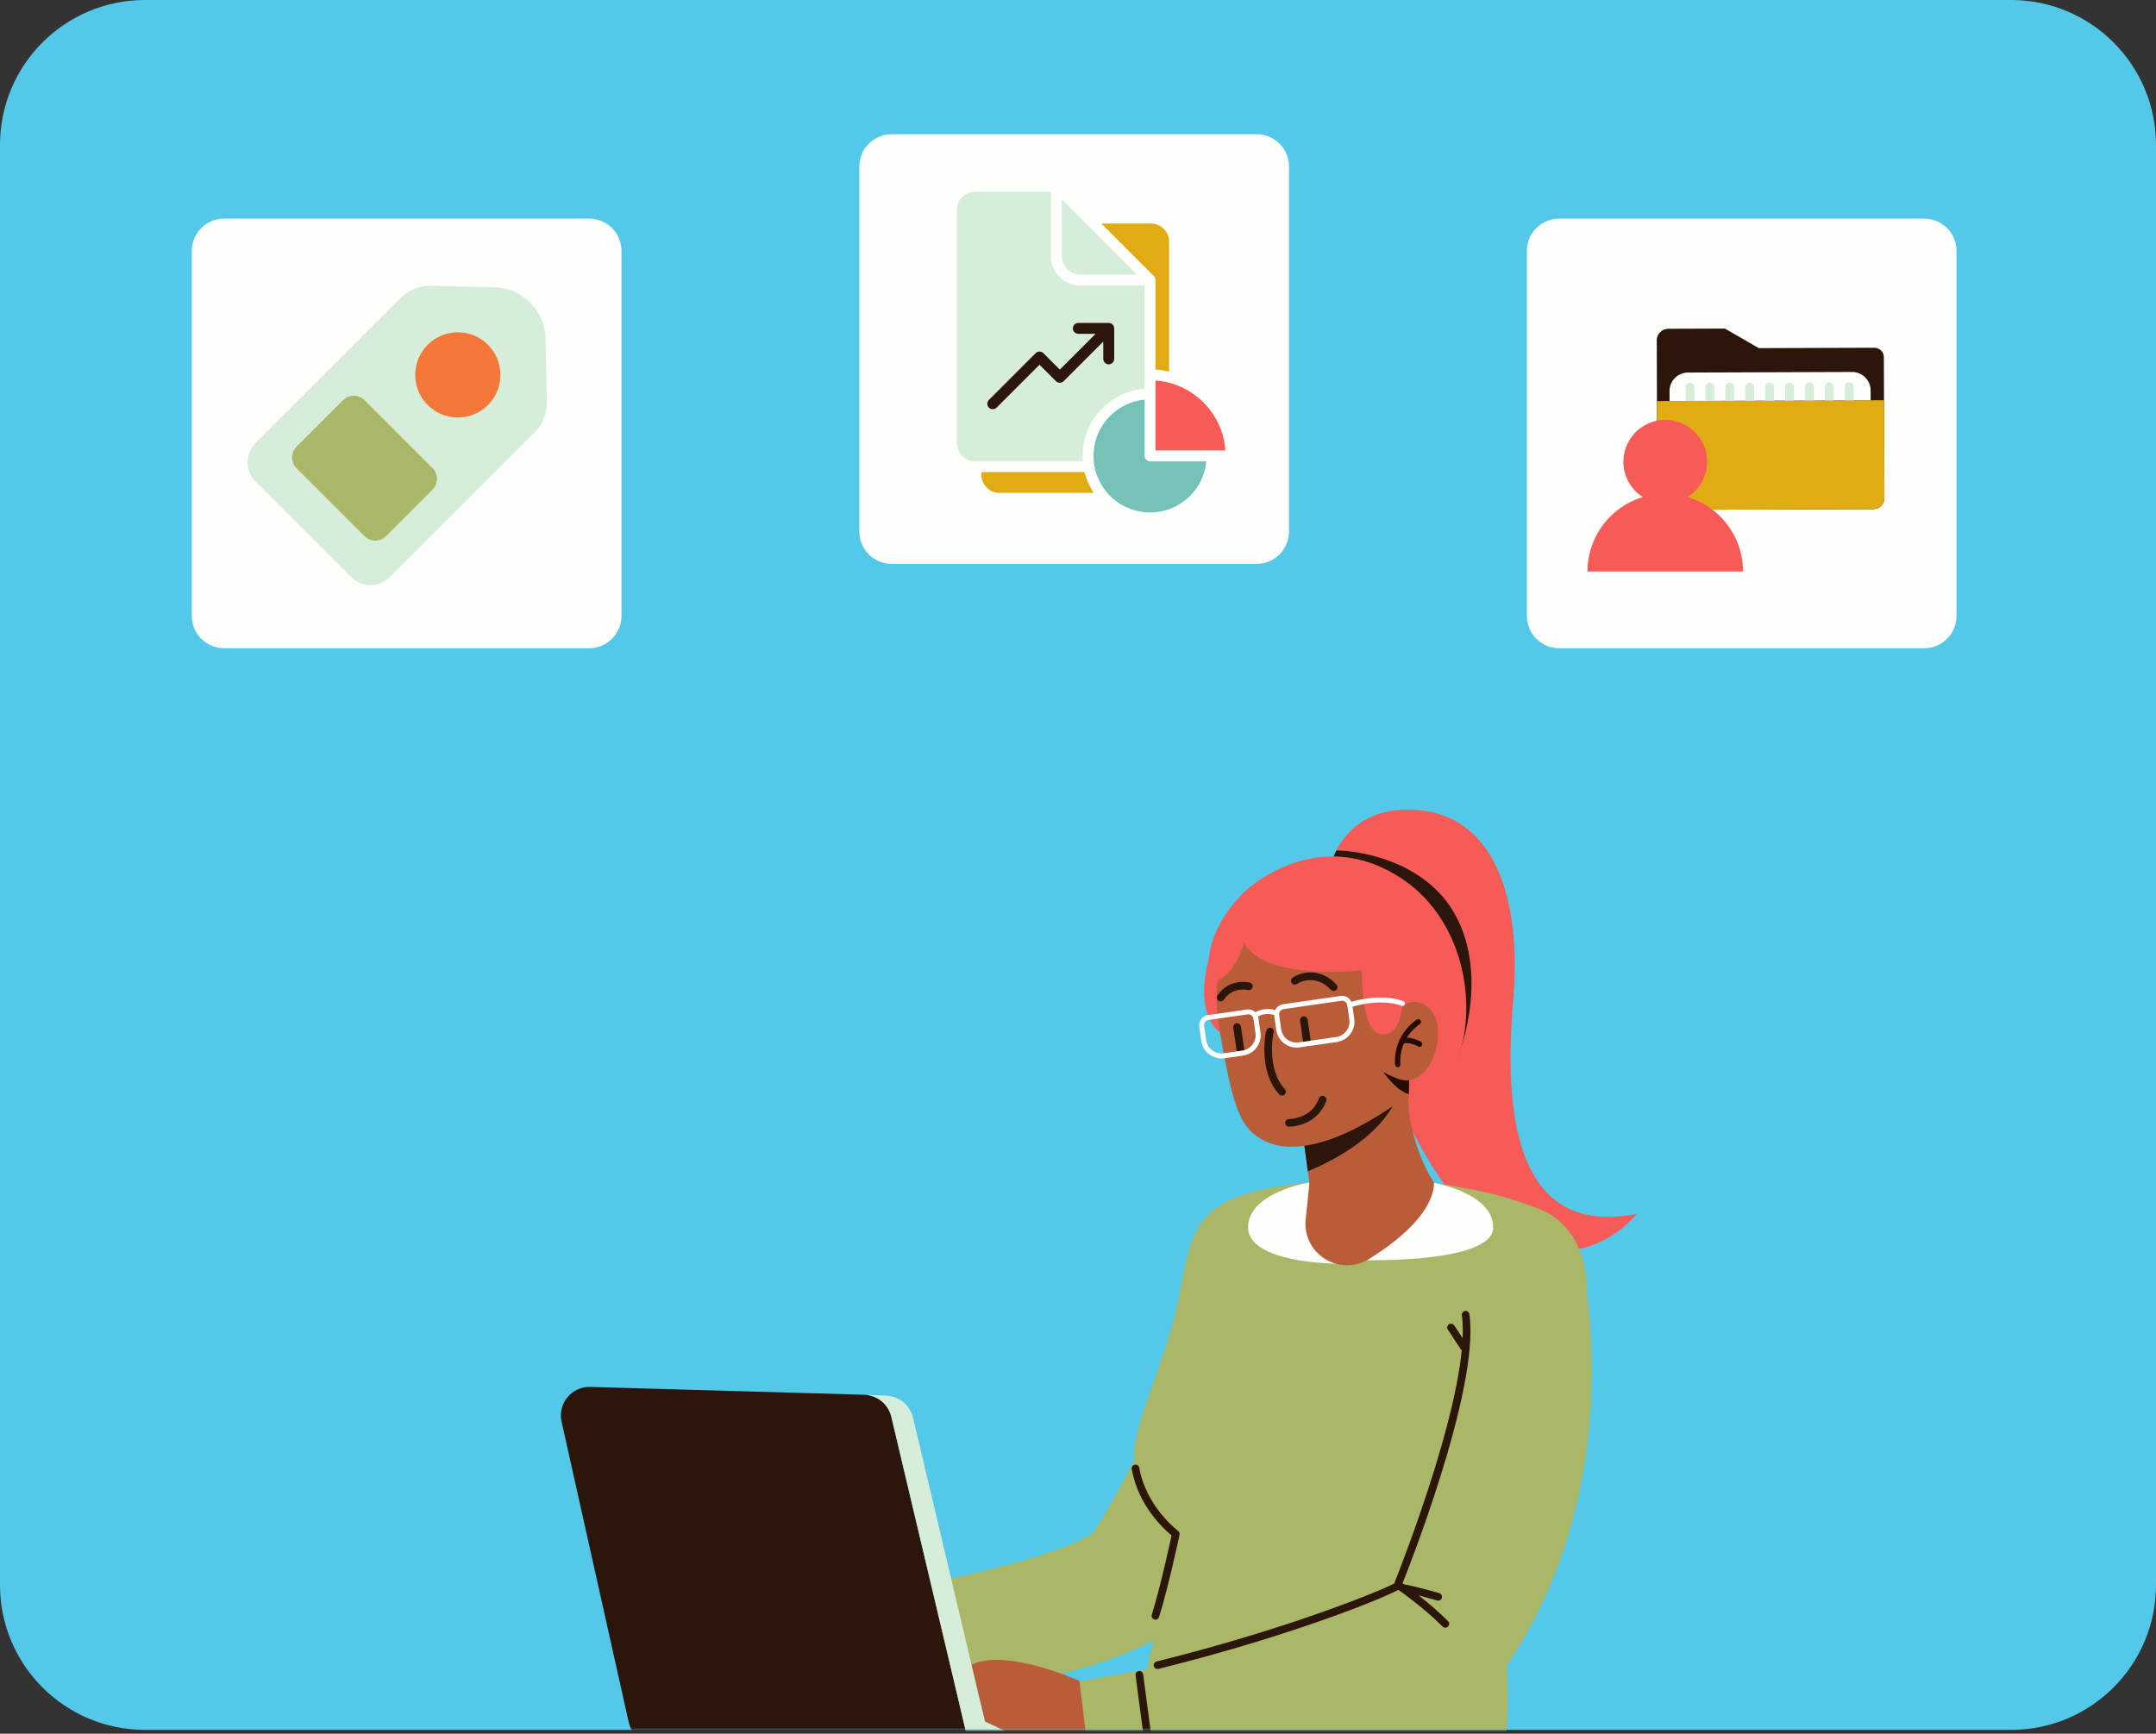
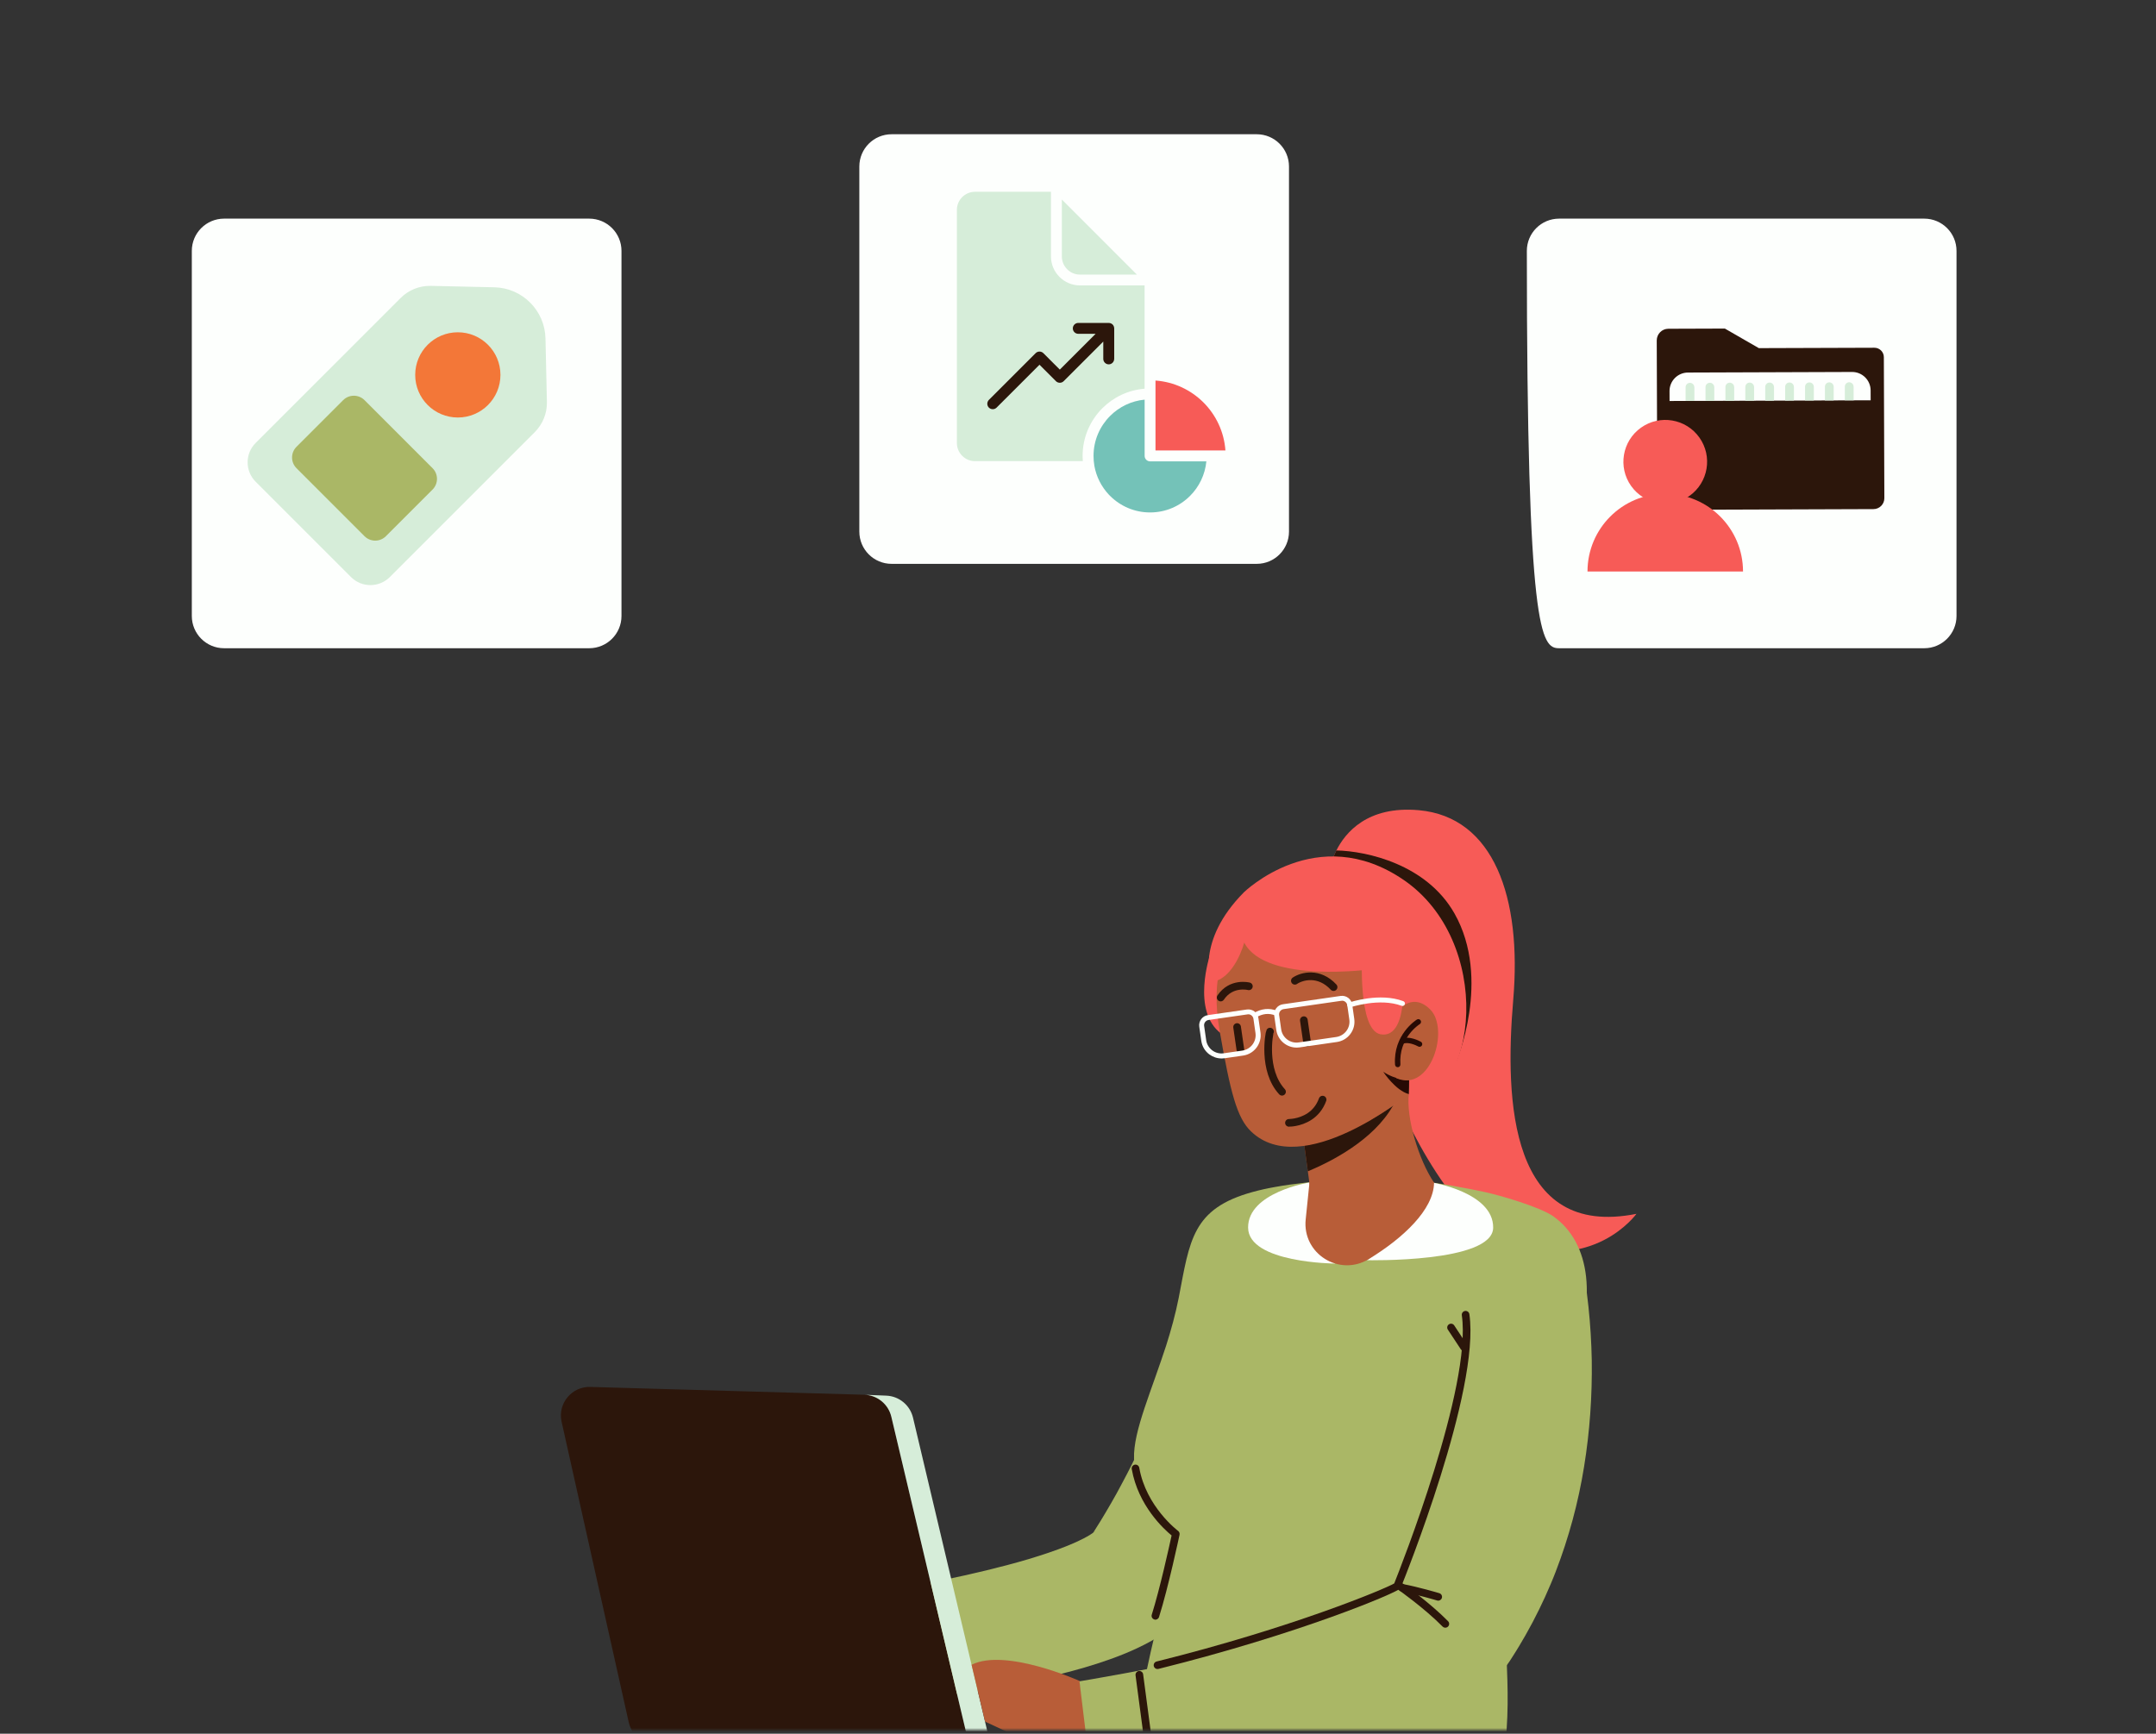
<svg xmlns="http://www.w3.org/2000/svg" width="562" height="452" viewBox="0 0 562 452" fill="none">
  <rect x="0" y="0" width="562" height="452" fill="#333333" stroke="none" />
-   <path d="M524.21 0H37.79C16.919 0 0 16.919 0 37.79V413.21C0 434.081 16.919 451 37.79 451H524.21C545.081 451 562 434.081 562 413.21V37.79C562 16.919 545.081 0 524.21 0Z" fill="#54C8E8" />
  <mask id="mask0_1083_3776" style="mask-type:luminance" maskUnits="userSpaceOnUse" x="0" y="0" width="562" height="451">
    <path d="M524.21 0H37.79C16.919 0 0 16.919 0 37.79V413.21C0 434.081 16.919 451 37.79 451H524.21C545.081 451 562 434.081 562 413.21V37.79C562 16.919 545.081 0 524.21 0Z" fill="white" />
  </mask>
  <g mask="url(#mask0_1083_3776)">
    <path d="M347.01 225.28C347.82 238.12 352.27 256.44 358.84 273.87C367.62 297.16 380.19 318.85 392.93 323.74C415.19 332.28 426.57 316.46 426.57 316.46C393.69 323.03 392.17 287.37 394.45 260.68C396.73 234 389.39 213 369.86 211.23C356.38 210.01 350.62 217.17 348.35 221.72C347.33 223.77 347.01 225.29 347.01 225.29V225.28Z" fill="#F75B57" />
    <path d="M347.01 225.28C347.82 238.12 352.27 256.44 358.84 273.87L379.55 276.95C379.55 276.95 388.86 255.3 379.13 238.14C371.85 225.31 356.26 221.88 348.35 221.72C347.33 223.77 347.01 225.29 347.01 225.29V225.28Z" fill="#2C160B" />
    <path d="M314.45 321.4L314.32 322.37L314.13 323.62C313.99 324.48 313.84 325.36 313.68 326.24C313.37 328.01 313.01 329.82 312.63 331.62C311.86 335.23 310.97 338.86 309.99 342.47C308.06 349.7 305.69 356.85 302.98 363.85C301.6 367.34 300.17 370.81 298.64 374.23C297.09 377.64 295.47 381.02 293.74 384.34C293.32 385.18 292.87 386 292.43 386.82C291.98 387.64 291.56 388.48 291.1 389.29C290.18 390.91 289.28 392.55 288.31 394.15C287.83 394.95 287.36 395.76 286.87 396.55L285.38 398.92L285.01 399.51L284.82 399.81L284.77 399.88C284.77 399.88 284.73 399.95 284.75 399.91L284.83 399.8C284.95 399.65 285.02 399.55 285.12 399.45C285.18 399.37 285.27 399.3 285.3 399.26C285.51 399.09 285.42 399.21 285.21 399.39C284.75 399.78 283.71 400.45 282.48 401.08C281.24 401.73 279.79 402.38 278.25 403C275.15 404.25 271.69 405.4 268.14 406.47C264.57 407.53 260.88 408.5 257.13 409.41C253.38 410.31 249.58 411.17 245.74 411.96C238.06 413.55 230.26 414.97 222.41 416.26C218.49 416.91 214.55 417.53 210.62 418.12L204.71 418.97L201.77 419.38L198.9 419.77L201.21 446.52L204.41 446.34L207.53 446.14C209.61 446 211.68 445.84 213.75 445.67C217.89 445.34 222.02 444.96 226.16 444.55C234.43 443.7 242.71 442.69 251.04 441.4C259.37 440.12 267.72 438.58 276.28 436.47C280.57 435.4 284.9 434.18 289.4 432.57C291.66 431.76 293.97 430.85 296.38 429.72C298.8 428.58 301.34 427.26 304.16 425.26C305.58 424.23 307.07 423.06 308.67 421.4C309.06 421 309.47 420.54 309.87 420.08C310.28 419.58 310.68 419.1 311.09 418.52L311.54 417.89L311.77 417.55L312.24 416.87L314.11 414.15C314.73 413.24 315.32 412.31 315.92 411.39C317.14 409.56 318.28 407.68 319.44 405.81C320.02 404.88 320.56 403.92 321.13 402.98C321.68 402.03 322.25 401.09 322.78 400.13L324.39 397.26C324.92 396.3 325.42 395.33 325.94 394.36C326.98 392.43 327.94 390.46 328.93 388.5C330.85 384.56 332.68 380.58 334.36 376.54C337.72 368.46 340.66 360.22 343.14 351.8C344.36 347.58 345.45 343.32 346.42 338.99C346.9 336.82 347.36 334.64 347.77 332.42C347.97 331.31 348.16 330.18 348.35 329.03L348.62 327.27L348.75 326.34L348.89 325.21L314.47 321.39L314.45 321.4Z" fill="#AAB766" />
    <path d="M217.14 448.21C217.23 448.23 217.33 448.23 217.43 448.22C217.98 448.17 218.38 447.68 218.32 447.13L215.27 415.69C215.22 415.14 214.73 414.74 214.18 414.8C213.63 414.85 213.23 415.34 213.29 415.89L216.34 447.33C216.38 447.78 216.72 448.13 217.14 448.21Z" fill="#2C160B" />
    <path d="M201.38 440.98C201.48 441 201.58 441 201.68 440.99L216.1 439.34C216.65 439.28 217.04 438.78 216.98 438.24C216.92 437.69 216.42 437.3 215.88 437.36L201.46 439.01C200.91 439.07 200.52 439.57 200.58 440.11C200.63 440.55 200.96 440.89 201.38 440.97V440.98Z" fill="#2C160B" />
    <path d="M205.75 430.83C205.26 432 205.82 433.35 206.99 433.84C208.16 434.33 209.51 433.77 210 432.6C210.49 431.43 209.93 430.08 208.76 429.59C207.59 429.1 206.24 429.66 205.75 430.83Z" fill="#2C160B" />
-     <path d="M315.465 446.583L208.037 442.156C207.214 442.122 206.52 442.761 206.486 443.583L206.016 454.994C205.982 455.816 206.621 456.51 207.444 456.544L314.872 460.971C315.695 461.005 316.389 460.366 316.423 459.544L316.893 448.133C316.927 447.311 316.288 446.617 315.465 446.583Z" fill="#D6EDD9" />
    <path d="M172.43 456.01C168.27 455.84 164.75 452.9 163.85 448.84L146.39 370.66C145.32 365.88 149.08 361.39 153.97 361.59L225.4 363.63C228.74 363.77 231.57 366.11 232.34 369.36L253.45 458.45L172.43 456.02V456.01Z" fill="#2C160B" />
    <path d="M232.34 369.36L253.27 457.71L258.92 457.94L237.99 369.59C237.21 366.34 234.38 364 231.05 363.86L225.4 363.63C228.74 363.77 231.57 366.11 232.34 369.36Z" fill="#D6EDD9" />
    <path d="M295.991 382.84C296.021 382.94 296.041 383.02 296.071 383.11C296.371 384.15 296.731 385.16 297.161 386.15C299.671 392.09 304.011 397.13 305.751 399.01C306.231 399.54 306.511 399.81 306.511 399.81C306.511 399.84 306.491 399.87 306.491 399.92C306.461 400.22 306.421 400.53 306.391 400.86C306.261 402.14 306.061 403.67 305.701 405.37C301.471 424.82 300.431 428.07 298.721 436.34C324.231 473.1 388.791 462.56 391.991 458C394.751 438.3 390.631 425.53 393.561 406.46C394.971 397.25 398.731 383.45 403.731 369.7C403.921 369.16 404.121 368.61 404.331 368.07C405.831 364.03 407.431 360 409.111 356.14C416.451 339.21 414.731 324 404.841 317.07C401.481 314.72 391.161 311.64 386.591 310.68C385.361 310.42 384.141 310.18 382.991 309.95C376.551 308.71 371.511 308.01 371.511 308.01L340.611 308.29C337.571 308.63 334.831 309.01 332.371 309.46C330.211 309.84 328.261 310.28 326.501 310.77C310.751 315.1 310.141 323.38 307.261 338.31C306.431 342.56 305.261 346.75 303.991 350.77C303.571 352.03 303.151 353.28 302.731 354.52C298.691 366.37 294.261 376.56 295.981 382.85L295.991 382.84Z" fill="#AAB766" />
    <path d="M373.221 308.28C373.221 308.28 389.311 310.85 389.221 320.07C389.131 329.29 356.311 328.55 356.311 328.55C356.311 328.55 371.531 318.46 373.211 308.28H373.221Z" fill="#FDFFFD" />
    <path d="M341.34 308.28C341.34 308.28 325.25 310.85 325.34 320.07C325.43 329.29 348.05 329.43 348.05 329.43C348.05 329.43 343.02 318.45 341.34 308.28Z" fill="#FDFFFD" />
    <path d="M341.471 307.01L340.351 317.94C339.441 326.86 349.131 332.93 356.791 328.26C365.711 322.82 373.711 315.38 373.811 308.34L341.461 307.01H341.471Z" fill="#B85D38" />
    <path d="M300.98 422.25C301.47 422.35 301.96 422.06 302.12 421.57C304.55 413.9 307.44 400.26 307.47 400.13C307.55 399.75 307.4 399.35 307.09 399.12C307.01 399.06 298.76 392.86 296.97 382.66C296.87 382.12 296.36 381.76 295.82 381.85C295.28 381.95 294.92 382.46 295.01 383C296.7 392.59 303.45 398.72 305.4 400.31C304.81 403.03 302.33 414.3 300.23 420.96C300.06 421.48 300.35 422.04 300.88 422.21C300.92 422.22 300.95 422.23 300.99 422.24L300.98 422.25Z" fill="#2C160B" />
    <path d="M315.47 248.73C315.47 248.73 310.37 263.72 318.41 269.53L319.12 248.95L315.48 248.74L315.47 248.73Z" fill="#F75B57" />
    <path d="M324.16 232.71C324.16 232.71 343.25 213.9 365.91 229.42C388.97 245.22 386.39 285.55 365.69 290.46C365.69 290.46 331.24 260.45 324.16 232.71Z" fill="#F75B57" />
    <path d="M339.95 298.3L341.98 313.24C341.98 313.24 352.98 328.27 373.82 308.34C369.78 302.38 366.47 291.27 367.25 285.18C367.25 285.18 365.62 286.11 363.1 288.29C362.61 288.72 361.98 289.04 361.36 289.44C355.89 292.97 347.54 297.54 339.95 298.29V298.3Z" fill="#B85D38" />
    <path d="M339.95 298.3L340.91 305.38C347.08 302.8 358.01 297.24 363.09 288.29C362.55 288.66 361.97 289.04 361.35 289.44C355.88 292.97 347.53 297.54 339.94 298.29L339.95 298.3Z" fill="#2C160B" />
    <path d="M326.11 294.98C339.42 307.75 366.42 285.91 367.23 285.24C367.24 285.23 367.25 285.22 367.25 285.22C367.3 284.01 367.33 282.8 367.33 281.62C367.38 271.59 365.89 262.55 363.38 254.16C362.24 245.04 355.36 237.58 346.31 236C336.93 234.36 329.72 239.64 325.23 241.95C318.46 245.44 315.6 255.5 317.91 268.7C320.74 284.9 322.43 291.46 326.12 294.99L326.11 294.98Z" fill="#B85D38" />
    <path d="M360.55 279.4C360.66 279.57 363.78 284.3 367.22 285.24C367.22 285.23 367.23 285.22 367.23 285.22C367.28 284.01 367.31 282.8 367.31 281.62C367.19 281.62 363.88 281.63 360.53 279.4H360.55Z" fill="#270A04" />
    <path d="M361.55 267.2C361.55 267.2 366.66 256.99 372.83 263.2C377.92 268.32 372.97 284.89 364.02 281.11L361.54 267.2H361.55Z" fill="#B85D38" />
    <path d="M364.46 278.23C364.81 278.17 365.06 277.85 365.04 277.49C364.57 270.54 369.86 267.14 370.09 267C370.42 266.79 370.52 266.36 370.31 266.03C370.11 265.7 369.67 265.6 369.35 265.8C369.1 265.96 363.12 269.76 363.64 277.58C363.67 277.97 364 278.26 364.39 278.23C364.42 278.23 364.44 278.23 364.47 278.23H364.46Z" fill="#270A04" />
    <path d="M370.16 272.9C370.36 272.86 370.54 272.74 370.65 272.55C370.84 272.21 370.72 271.79 370.38 271.6C370.06 271.42 367.24 269.92 365.26 270.82C364.91 270.98 364.75 271.4 364.91 271.75C365.07 272.1 365.49 272.26 365.84 272.1C366.98 271.58 369.01 272.45 369.7 272.83C369.85 272.91 370.01 272.93 370.16 272.91V272.9Z" fill="#270A04" />
    <path d="M355.071 248.6C355.071 248.6 353.901 268.45 359.811 269.64C366.801 271.04 367.341 255.34 362.641 242.88L355.071 248.61V248.6Z" fill="#F75B57" />
    <path d="M358.01 252.64C358.01 252.64 329.92 256.62 324.33 245.74C324.33 245.74 321.8 255.42 315.63 256.04C315.63 256.04 311.66 245.4 324.16 232.72C324.16 232.72 354.09 224.58 361.38 237.17C368.67 249.76 358.01 252.65 358.01 252.65V252.64Z" fill="#F75B57" />
    <path d="M351.83 262.64C351.56 262.64 351.31 262.47 351.22 262.2C351.11 261.86 351.29 261.5 351.62 261.38C351.95 261.27 359.67 258.7 365.81 261.02C366.14 261.15 366.31 261.52 366.19 261.85C366.06 262.18 365.69 262.35 365.36 262.23C359.66 260.07 352.11 262.58 352.04 262.6C351.97 262.62 351.9 262.63 351.83 262.63V262.64Z" fill="#FDFFFD" />
    <path d="M325.54 257.14C325.36 257.1 320.93 256.02 318.19 260.07" stroke="#2C160B" stroke-width="2" stroke-linecap="round" stroke-linejoin="round" />
    <path d="M331.051 268.95C330.851 269.28 329.001 279 334.181 284.63" stroke="#2C160B" stroke-width="2" stroke-linecap="round" stroke-linejoin="round" />
    <path d="M323.32 273.62L322.47 267.76" stroke="#2C160B" stroke-width="2" stroke-linecap="round" stroke-linejoin="round" />
    <path d="M340.72 271.83L339.87 265.97" stroke="#2C160B" stroke-width="2" stroke-linecap="round" stroke-linejoin="round" />
    <path d="M335.99 292.74C336.07 292.72 336.72 292.74 337.63 292.56C339.72 292.16 343.24 290.88 344.76 286.68" stroke="#2C160B" stroke-width="2" stroke-linecap="round" stroke-linejoin="round" />
    <path d="M347.62 257.35C343.82 253.26 339.35 254.47 337.53 255.7" stroke="#2C160B" stroke-width="2" stroke-linecap="round" stroke-linejoin="round" />
    <path d="M337.98 273.12C335.37 273.12 333.08 271.2 332.69 268.54L332.16 264.84C331.95 263.39 332.96 262.03 334.42 261.82L349.46 259.65C350.92 259.44 352.27 260.45 352.48 261.91L353.01 265.61C353.21 267.02 352.86 268.43 352 269.57C351.15 270.71 349.9 271.46 348.48 271.66L338.74 273.07C338.48 273.11 338.23 273.13 337.97 273.13L337.98 273.12ZM349.83 260.91C349.77 260.91 349.7 260.91 349.63 260.92L334.59 263.09C333.84 263.2 333.32 263.9 333.43 264.64L333.96 268.34C334.11 269.41 334.68 270.36 335.54 271.01C336.41 271.66 337.47 271.93 338.55 271.77L348.29 270.36C349.36 270.21 350.31 269.64 350.96 268.78C351.61 267.91 351.88 266.85 351.72 265.77L351.19 262.07C351.09 261.39 350.5 260.89 349.83 260.89V260.91Z" fill="#FDFFFD" />
    <path d="M318.421 275.95C317.281 275.95 316.171 275.58 315.231 274.89C314.091 274.04 313.341 272.79 313.141 271.37L312.611 267.67C312.401 266.22 313.411 264.86 314.871 264.65L325.011 263.19C326.471 262.98 327.821 263.99 328.031 265.45L328.561 269.15C328.981 272.07 326.951 274.78 324.041 275.2L319.201 275.9C318.941 275.94 318.681 275.96 318.421 275.96V275.95ZM325.381 264.45C325.311 264.45 325.251 264.45 325.181 264.46L315.041 265.92C314.291 266.03 313.771 266.73 313.881 267.47L314.411 271.17C314.561 272.24 315.131 273.19 315.991 273.84C316.861 274.49 317.921 274.76 318.991 274.6L323.831 273.9C326.041 273.58 327.581 271.52 327.261 269.31L326.731 265.61C326.631 264.93 326.041 264.43 325.371 264.43L325.381 264.45Z" fill="#FDFFFD" />
    <path d="M327.4 265.28L326.73 264.17C328.78 262.93 330.87 262.72 332.94 263.55L332.46 264.75C330.76 264.07 329.1 264.25 327.39 265.28H327.4Z" fill="white" />
    <path d="M281.48 438.27C281.48 438.27 262.11 429.55 253.26 434.02L256.77 448.83C256.77 448.83 264.54 452.47 267.94 454.06C271.34 455.65 271.69 462.13 284.65 462.2L281.48 438.28V438.27Z" fill="#B85D38" />
    <path d="M414.92 354.59C414.83 349.95 414.55 345.32 414.06 340.67C413.81 338.35 413.52 336.02 413.16 333.67C412.97 332.49 412.77 331.31 412.54 330.1C412.43 329.5 412.31 328.89 412.17 328.26L411.96 327.29L411.84 326.77L411.68 326.08L378.07 334.43L378.26 335.3L378.5 336.51C378.66 337.35 378.81 338.21 378.95 339.09C379.24 340.84 379.49 342.64 379.7 344.45C380.12 348.07 380.38 351.75 380.5 355.42C380.77 362.77 380.44 370.13 379.43 377.31C379.18 379.11 378.88 380.89 378.55 382.67C378.23 384.45 377.86 386.21 377.45 387.96C377.05 389.71 376.59 391.44 376.09 393.15C375.6 394.87 375.05 396.56 374.46 398.24C373.89 399.92 373.25 401.58 372.59 403.22C371.91 404.85 371.21 406.48 370.44 408.07C369.67 409.66 368.88 411.24 368.02 412.78C367.6 413.56 367.16 414.31 366.71 415.08L366.66 415.16C366.35 415.41 365.92 415.71 365.42 416.04C364.36 416.71 363 417.44 361.53 418.15C358.55 419.57 355.11 420.89 351.56 422.13C344.41 424.61 336.73 426.7 328.97 428.64C321.19 430.56 313.27 432.3 305.3 433.9C301.31 434.71 297.31 435.49 293.31 436.23L287.3 437.31L284.31 437.84L281.38 438.34L284.63 464.99L287.89 464.69L291.08 464.38C293.2 464.16 295.31 463.92 297.42 463.67C301.64 463.18 305.85 462.65 310.07 462.07C318.5 460.9 326.93 459.55 335.39 457.91C343.87 456.27 352.35 454.37 361.06 451.8C365.42 450.5 369.82 449.02 374.45 447.06C374.94 446.85 375.44 446.63 375.93 446.41C377.78 445.58 379.68 444.65 381.67 443.51C382.93 442.78 384.24 441.97 385.61 441C386.97 440.03 388.43 438.87 389.95 437.38C390.72 436.61 391.5 435.77 392.29 434.77C392.69 434.25 393.08 433.74 393.48 433.14L393.77 432.7L393.91 432.48L394.15 432.1C394.8 431.09 395.44 430.08 396.05 429.05C397.16 427.22 398.21 425.35 399.22 423.46C399.34 423.24 399.46 423.01 399.58 422.79C400.7 420.67 401.74 418.52 402.74 416.35C403.72 414.17 404.67 411.98 405.52 409.76C408.94 400.87 411.42 391.69 412.91 382.43C414.42 373.17 415.05 363.86 414.92 354.58V354.59ZM366.81 415.06C366.81 415.06 366.84 415.02 366.86 415.01C367.01 414.83 367.09 414.76 367.13 414.74C367.17 414.72 367.06 414.86 366.81 415.07V415.06Z" fill="#AAB766" />
    <path d="M376.56 424.34C376.87 424.4 377.21 424.31 377.45 424.07C377.84 423.68 377.85 423.05 377.46 422.66C372.7 417.81 365.89 413 365.6 412.8C365.15 412.48 364.53 412.59 364.21 413.04C363.89 413.49 364 414.11 364.45 414.43C364.52 414.48 371.4 419.34 376.03 424.06C376.18 424.21 376.36 424.3 376.55 424.34H376.56Z" fill="#2C160B" />
    <path d="M374.71 417.29C375.21 417.39 375.7 417.09 375.85 416.6C376.01 416.07 375.71 415.52 375.18 415.36C374.96 415.29 369.77 413.75 365.69 412.98C365.15 412.88 364.63 413.24 364.53 413.78C364.43 414.32 364.79 414.83 365.33 414.94C369.31 415.68 374.56 417.25 374.62 417.27C374.65 417.27 374.68 417.29 374.72 417.29H374.71Z" fill="#2C160B" />
    <path d="M301.55 435.11C301.69 435.14 301.83 435.13 301.98 435.1C338.9 425.92 363.7 415.38 364.94 414.18C365.04 414.08 365.12 413.97 365.17 413.84C366.02 411.75 385.88 362.47 383.02 342.62C382.94 342.08 382.44 341.7 381.89 341.78C381.35 341.86 380.97 342.36 381.05 342.91C383.72 361.49 365.06 408.75 363.43 412.82C360.85 414.32 336.73 424.41 301.49 433.17C300.96 433.3 300.63 433.84 300.76 434.38C300.86 434.77 301.17 435.05 301.54 435.12L301.55 435.11Z" fill="#2C160B" />
    <path d="M381.43 352.21C381.68 352.26 381.94 352.21 382.17 352.06C382.63 351.76 382.76 351.14 382.45 350.68L379.07 345.55C378.77 345.09 378.15 344.96 377.69 345.27C377.23 345.57 377.1 346.19 377.41 346.65L380.79 351.78C380.94 352.01 381.18 352.16 381.43 352.21Z" fill="#2C160B" />
    <path d="M300.25 463.65C300.35 463.67 300.46 463.67 300.57 463.65C301.11 463.58 301.5 463.08 301.43 462.53L297.98 436.51C297.91 435.96 297.41 435.58 296.86 435.65C296.32 435.72 295.93 436.22 296 436.77L299.45 462.79C299.51 463.22 299.84 463.56 300.25 463.64V463.65Z" fill="#2C160B" />
  </g>
-   <path d="M501.59 57H406.41C401.765 57 398 60.765 398 65.41V160.59C398 165.235 401.765 169 406.41 169H501.59C506.235 169 510 165.235 510 160.59V65.41C510 60.765 506.235 57 501.59 57Z" fill="#FDFFFD" />
+   <path d="M501.59 57H406.41C401.765 57 398 60.765 398 65.41C398 165.235 401.765 169 406.41 169H501.59C506.235 169 510 165.235 510 160.59V65.41C510 60.765 506.235 57 501.59 57Z" fill="#FDFFFD" />
  <path d="M327.59 35H232.41C227.765 35 224 38.765 224 43.41V138.59C224 143.235 227.765 147 232.41 147H327.59C332.235 147 336 143.235 336 138.59V43.41C336 38.765 332.235 35 327.59 35Z" fill="#FDFFFD" />
  <path d="M298.36 101.33V74.41H281.51C279.43 74.41 277.54 73.56 276.17 72.19C274.8 70.82 273.95 68.93 273.95 66.85V50H254.16C252.86 50 251.67 50.53 250.82 51.38C249.96 52.24 249.43 53.42 249.43 54.72V115.5C249.43 116.8 249.96 117.99 250.82 118.84C251.68 119.7 252.86 120.23 254.16 120.23H282.25C282.22 119.78 282.2 119.32 282.2 118.86C282.2 114.01 284.17 109.61 287.35 106.43C290.22 103.56 294.07 101.68 298.36 101.34V101.33Z" fill="#D6EDD9" />
  <path d="M296.35 71.58L276.79 52.02V66.86C276.79 68.16 277.32 69.34 278.18 70.2C279.03 71.06 280.21 71.59 281.52 71.59H296.36L296.35 71.58Z" fill="#D6EDD9" />
  <path d="M153.59 57H58.41C53.765 57 50 60.765 50 65.41V160.59C50 165.235 53.765 169 58.41 169H153.59C158.235 169 162 165.235 162 160.59V65.41C162 60.765 158.235 57 153.59 57Z" fill="#FDFFFD" />
-   <path d="M301.2 96.36C302.41 96.44 303.6 96.61 304.75 96.87V63.01C304.75 61.71 304.22 60.52 303.36 59.67C302.5 58.81 301.32 58.28 300.02 58.28H287.07L300.78 71.99C301.05 72.27 301.2 72.63 301.2 72.99V96.35V96.36ZM282.71 123.07H255.82V123.78C255.82 125.08 256.35 126.27 257.21 127.12C258.07 127.98 259.25 128.51 260.55 128.51H285.09C284.01 126.87 283.19 125.04 282.71 123.07Z" fill="#E1AC13" />
  <path d="M91.48 150.43L66.65 125.6C63.85 122.8 63.85 118.26 66.65 115.47L104.43 77.69C106.51 75.61 109.36 74.46 112.31 74.53L128.85 74.9C136.15 75.06 142.03 80.94 142.19 88.24L142.56 104.78C142.63 107.73 141.48 110.57 139.4 112.66L101.62 150.44C98.82 153.24 94.28 153.24 91.49 150.44L91.48 150.43Z" fill="#D6EDD9" />
  <path d="M119.34 108.85C125.476 108.85 130.45 103.876 130.45 97.74C130.45 91.604 125.476 86.63 119.34 86.63C113.205 86.63 108.23 91.604 108.23 97.74C108.23 103.876 113.205 108.85 119.34 108.85Z" fill="#F37738" />
  <path d="M112.754 122.059L95.019 104.324C93.481 102.786 90.986 102.786 89.447 104.324L77.285 116.487C75.746 118.025 75.746 120.52 77.285 122.059L95.019 139.793C96.558 141.332 99.053 141.332 100.591 139.793L112.754 127.631C114.292 126.092 114.292 123.597 112.754 122.059Z" fill="#AAB766" />
  <path d="M290.43 93.57C290.43 94.35 289.79 94.99 289.01 94.99C288.23 94.99 287.59 94.35 287.59 93.57V89.05L277.26 99.38C276.71 99.93 275.81 99.93 275.25 99.38L270.96 95.09L259.78 106.27C259.23 106.82 258.33 106.82 257.77 106.27C257.22 105.72 257.22 104.82 257.77 104.26L269.96 92.07C270.51 91.52 271.41 91.52 271.97 92.07L276.26 96.36L285.59 87.03H281.07C280.29 87.03 279.65 86.39 279.65 85.61C279.65 84.83 280.29 84.19 281.07 84.19H289.02C289.83 84.22 290.41 84.79 290.44 85.61V93.56L290.43 93.57Z" fill="#2C160B" />
  <path d="M313.71 104.93C310.46 101.68 306.07 99.56 301.2 99.21V117.44H319.43C319.08 112.57 316.96 108.18 313.71 104.93Z" fill="#F75B57" />
  <path d="M285.25 121.37C285.78 124.33 287.11 126.9 289.06 128.98L289.36 129.28C292.03 131.95 295.71 133.6 299.79 133.6C303.87 133.6 307.55 131.95 310.21 129.28C312.56 126.93 314.12 123.78 314.46 120.28H299.79C299.01 120.28 298.37 119.64 298.37 118.86V104.19C294.87 104.52 291.72 106.09 289.37 108.44C286.7 111.11 285.05 114.79 285.05 118.86C285.05 119.72 285.12 120.55 285.26 121.37H285.25Z" fill="#74C2B8" />
  <path d="M449.61 85.66L434.89 85.71C433.21 85.71 431.86 87.08 431.86 88.76L432 128.21C432 130.81 434.13 132.92 436.73 132.91L488.35 132.73C489.93 132.73 491.2 131.44 491.19 129.87L491.06 93.12C491.06 91.76 489.95 90.65 488.58 90.66L458.47 90.76L449.6 85.65L449.61 85.66Z" fill="#2C160B" />
-   <path d="M491.2 129.87L491.11 104.35L431.92 104.56L432.01 130.08C432.01 131.66 433.3 132.93 434.87 132.92L488.35 132.73C489.93 132.73 491.2 131.44 491.19 129.87H491.2Z" fill="#E1AC13" />
  <path d="M435.201 104.543L435.192 101.963C435.183 99.303 437.336 97.135 439.996 97.126L482.775 96.977C485.435 96.967 487.603 99.12 487.612 101.78L487.621 104.36L435.191 104.543L435.201 104.543Z" fill="#FDFFFD" />
  <path d="M483.18 100.81V104.37H480.89V100.81C480.88 100.18 481.39 99.66 482.02 99.66C482.65 99.66 483.17 100.17 483.17 100.81H483.18Z" fill="#D6EDD9" />
  <path d="M477.99 100.83V104.39H475.7V100.83C475.69 100.2 476.2 99.68 476.83 99.68C477.46 99.68 477.98 100.19 477.98 100.83H477.99Z" fill="#D6EDD9" />
  <path d="M472.81 100.85V104.41H470.52V100.85C470.51 100.22 471.02 99.7 471.65 99.7C472.28 99.7 472.8 100.21 472.8 100.85H472.81Z" fill="#D6EDD9" />
  <path d="M467.62 100.87V104.43H465.33V100.87C465.32 100.24 465.83 99.72 466.46 99.72C467.09 99.72 467.61 100.23 467.61 100.87H467.62Z" fill="#D6EDD9" />
  <path d="M462.43 100.89V104.45H460.14V100.89C460.13 100.26 460.64 99.74 461.27 99.74C461.9 99.74 462.42 100.25 462.42 100.89H462.43Z" fill="#D6EDD9" />
  <path d="M457.24 100.9V104.46H454.95V100.9C454.94 100.27 455.45 99.75 456.08 99.75C456.71 99.75 457.23 100.26 457.23 100.9H457.24Z" fill="#D6EDD9" />
  <path d="M452.05 100.92V104.48H449.76V100.92C449.75 100.29 450.26 99.77 450.89 99.77C451.52 99.77 452.04 100.28 452.04 100.92H452.05Z" fill="#D6EDD9" />
  <path d="M446.86 100.94V104.5H444.57V100.94C444.56 100.31 445.07 99.79 445.7 99.79C446.33 99.79 446.85 100.3 446.85 100.94H446.86Z" fill="#D6EDD9" />
  <path d="M441.67 100.96V104.52H439.38V100.96C439.37 100.33 439.88 99.81 440.51 99.81C441.14 99.81 441.66 100.32 441.66 100.96H441.67Z" fill="#D6EDD9" />
  <path d="M454.35 149C454.35 137.81 445.28 128.73 434.08 128.73C422.89 128.73 413.81 137.8 413.81 149H454.34H454.35Z" fill="#F75B57" />
  <path d="M440.396 129.281C445.309 125.792 446.463 118.981 442.975 114.069C439.486 109.156 432.675 108.002 427.762 111.49C422.85 114.979 421.695 121.79 425.184 126.702C428.673 131.615 435.483 132.769 440.396 129.281Z" fill="#F75B57" />
</svg>